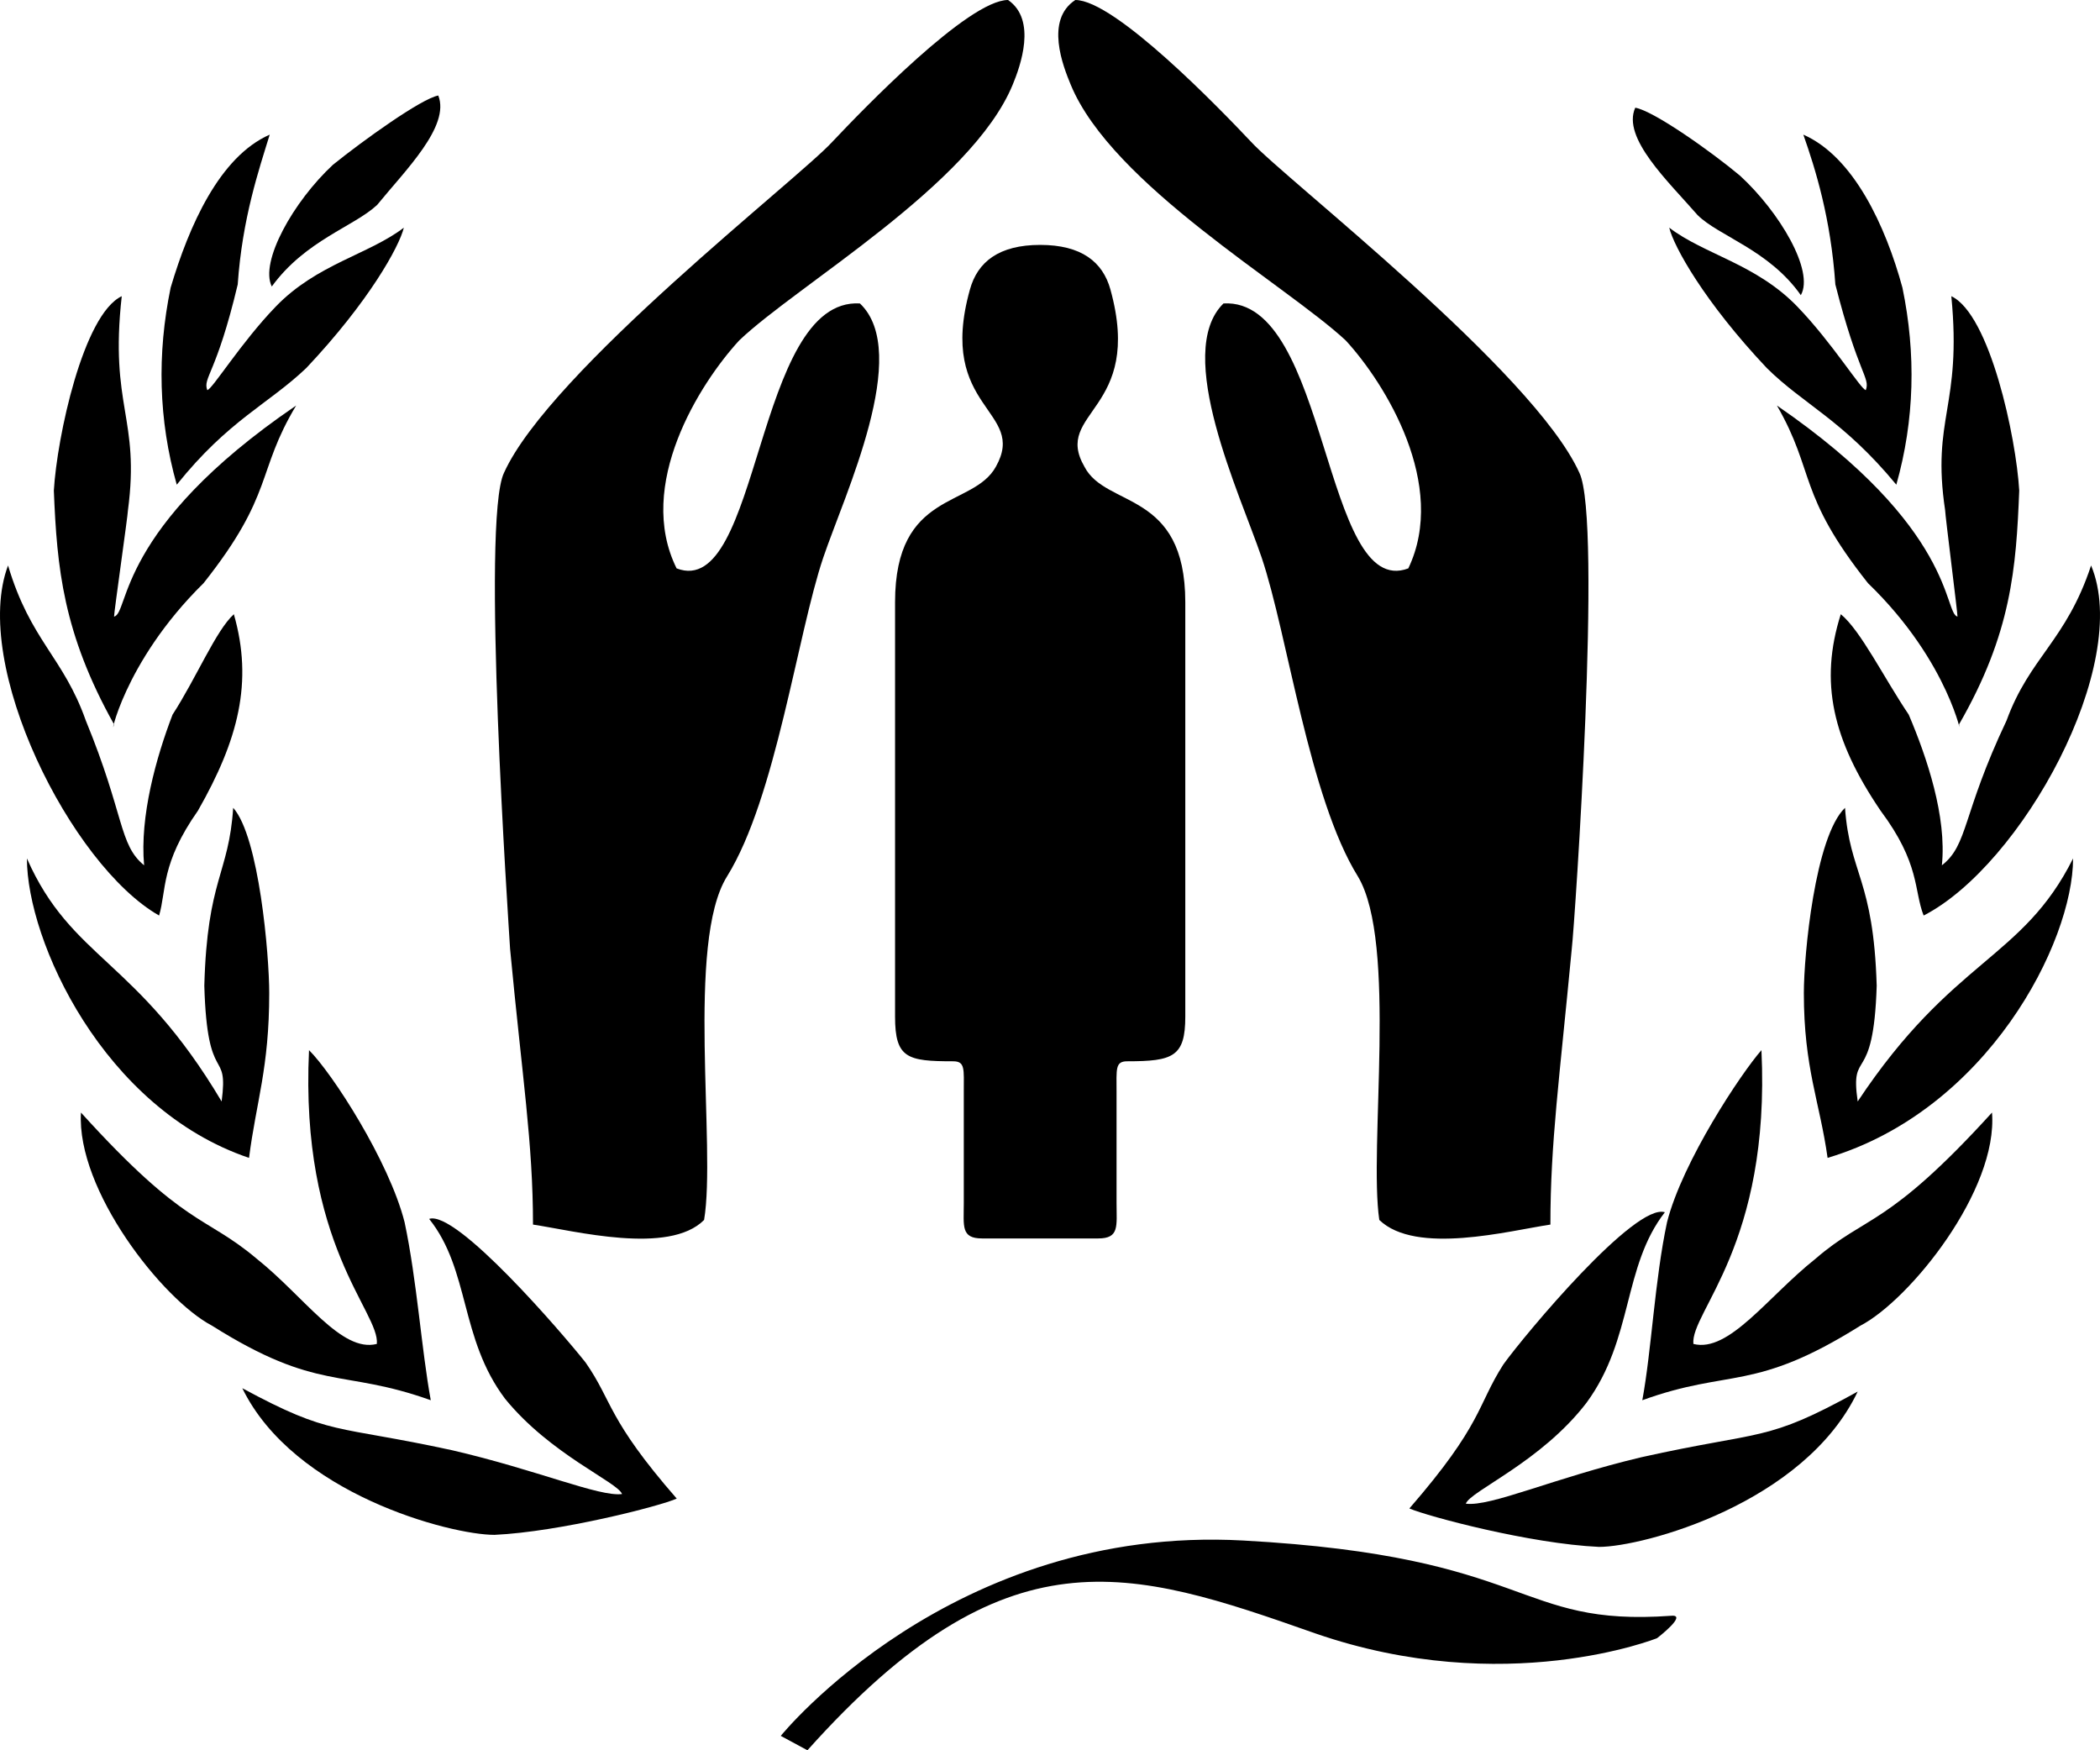
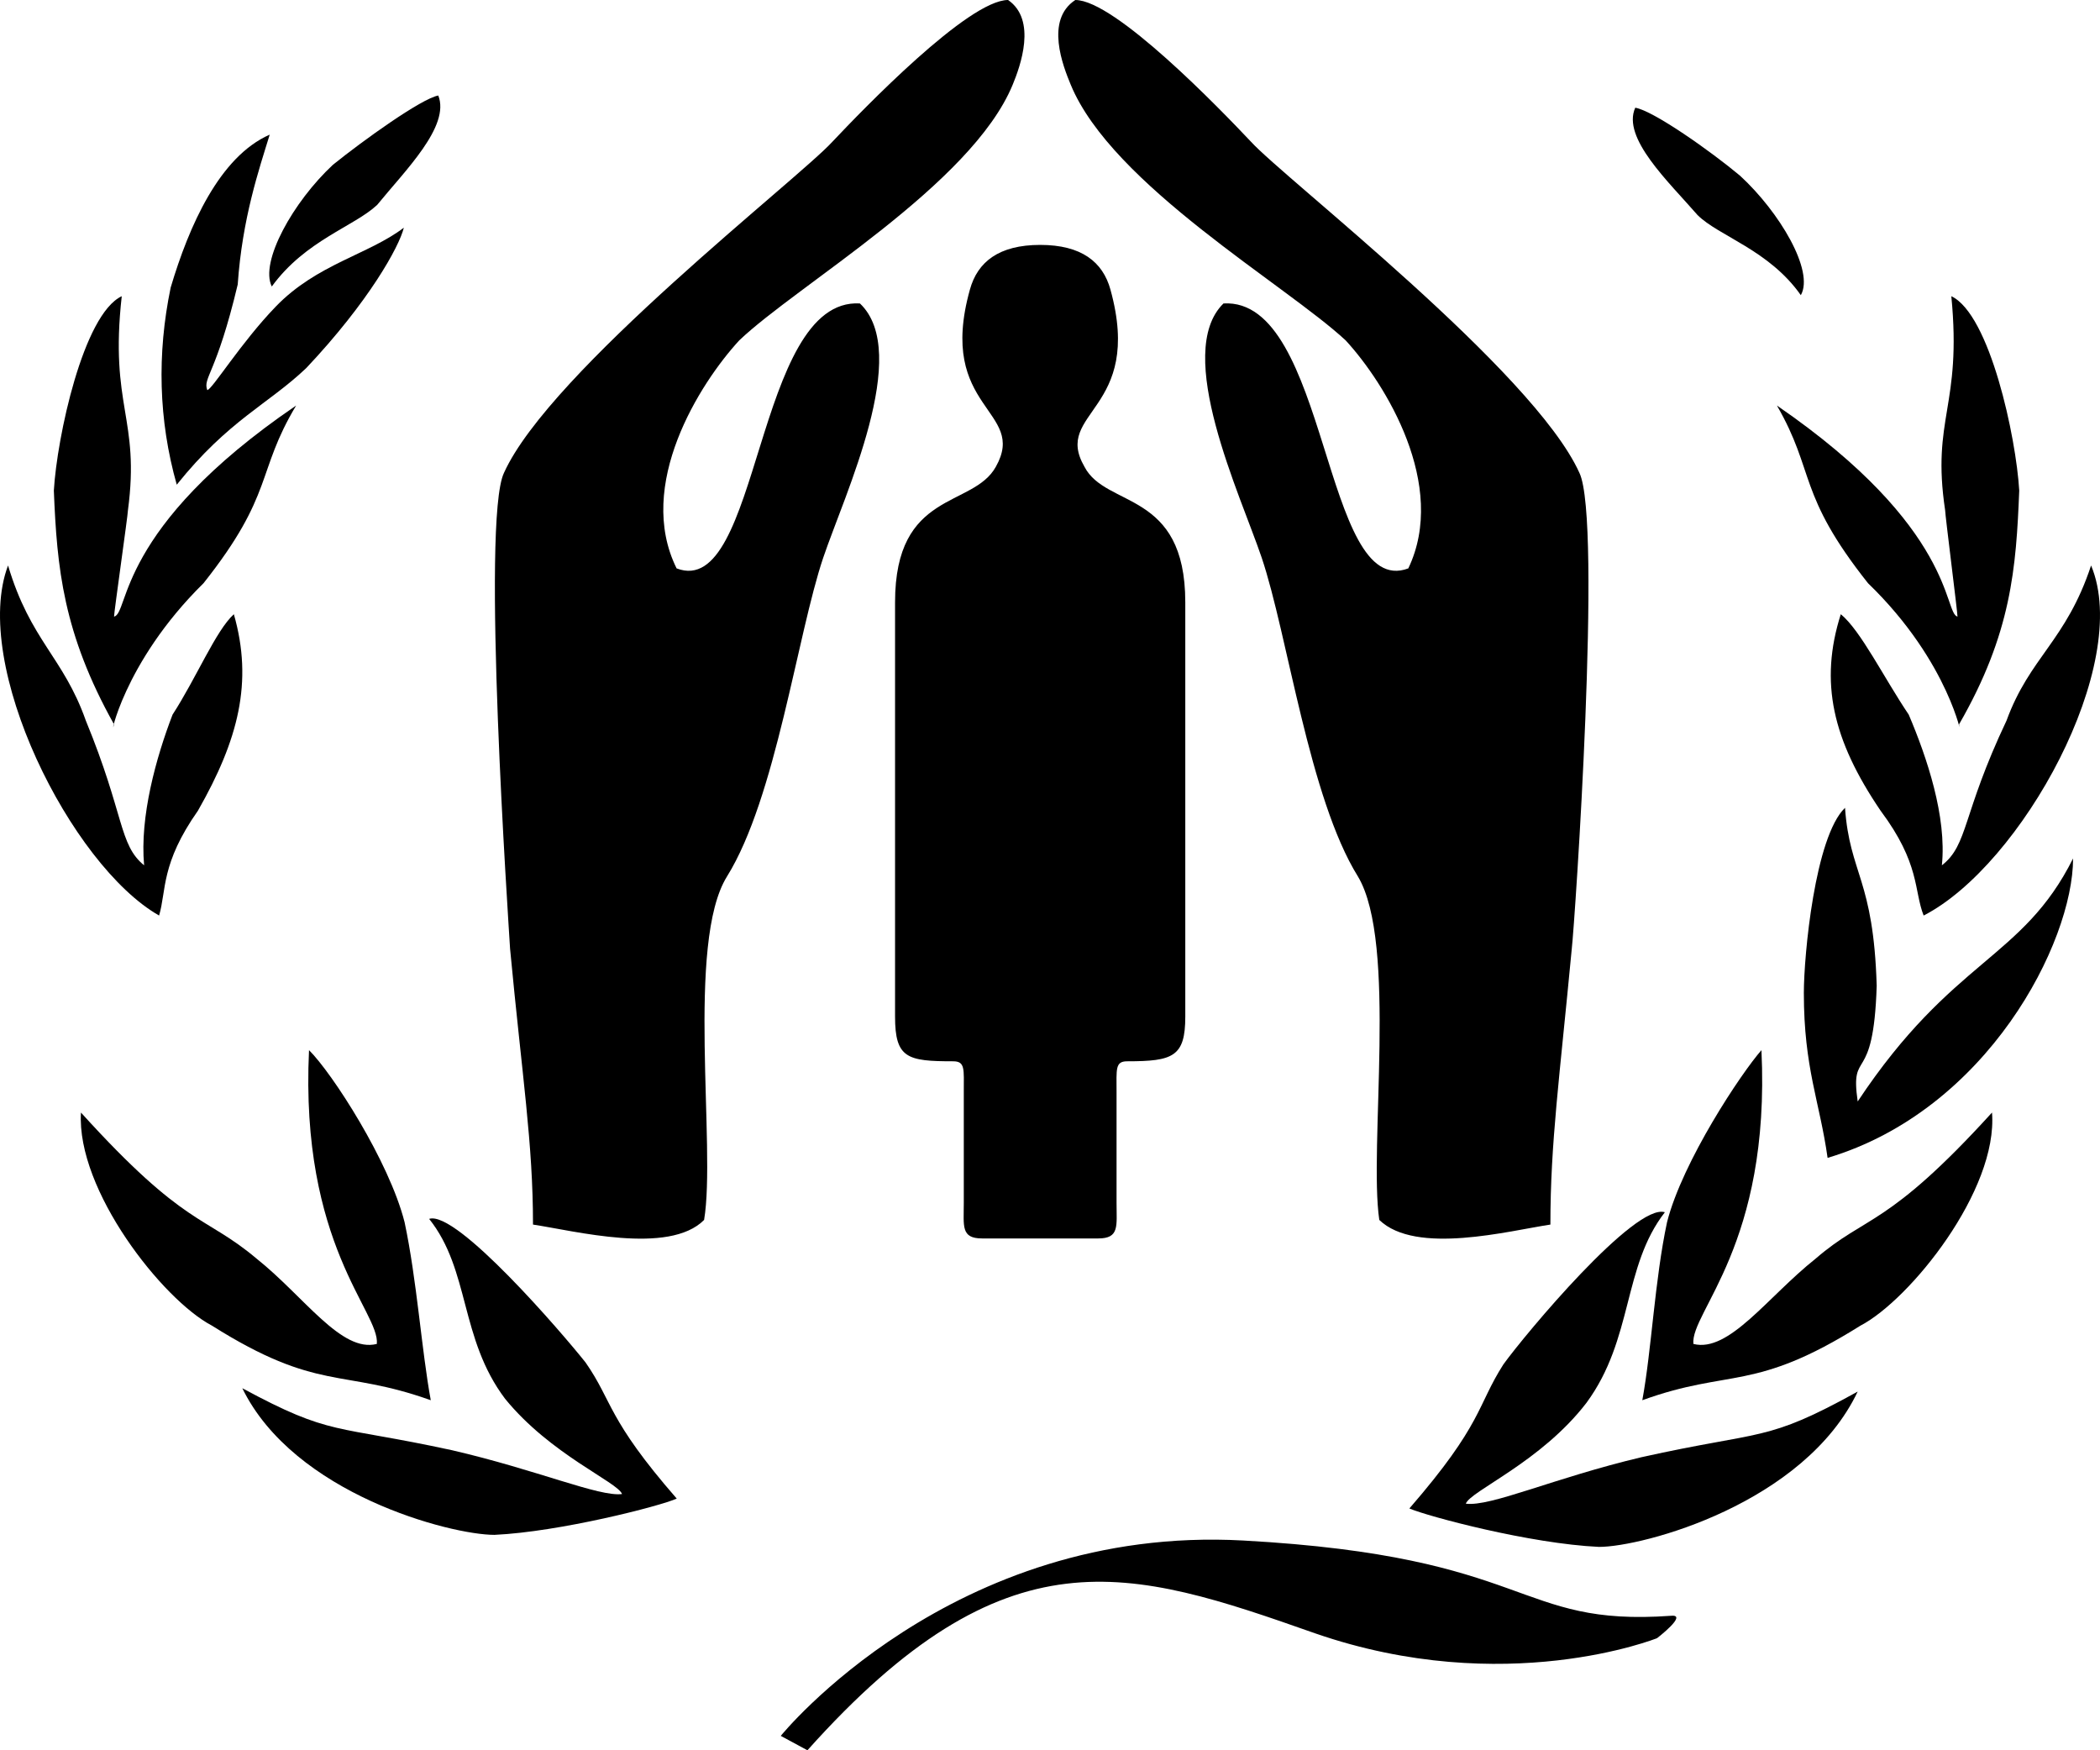
<svg xmlns="http://www.w3.org/2000/svg" width="78" height="65" viewBox="0 0 78 65" fill="none">
  <path fill-rule="evenodd" clip-rule="evenodd" d="M40.791 45.992C41.585 45.992 41.472 45.534 41.472 44.676V40.557C41.472 39.699 41.415 39.413 41.869 39.413C43.571 39.413 44.025 39.242 44.025 37.754V22.367C44.025 18.191 41.075 18.877 40.28 17.333C39.089 15.273 42.493 15.273 41.245 10.754C40.961 9.725 40.167 9.095 38.635 9.095C37.103 9.095 36.309 9.725 36.025 10.754C34.777 15.216 38.181 15.216 36.989 17.333C36.138 18.877 33.245 18.191 33.245 22.367V37.754C33.245 39.299 33.699 39.413 35.401 39.413C35.855 39.413 35.798 39.699 35.798 40.557V44.676C35.798 45.534 35.684 45.992 36.479 45.992H40.791ZM27.457 12.642C25.982 14.244 23.599 18.019 25.131 21.108C28.252 22.309 28.024 11.04 31.94 11.269C33.869 13.1 31.372 18.362 30.578 20.708C29.613 23.568 28.819 29.631 27.003 32.549C25.471 35.009 26.606 42.617 26.152 45.305C24.847 46.621 21.329 45.706 19.797 45.477C19.797 42.445 19.4 40.043 18.946 35.237C18.889 34.265 17.868 19.335 18.719 17.561C20.421 13.786 29.67 6.636 30.918 5.263C32.053 4.061 35.968 0 37.443 0C38.521 0.744 37.897 2.46 37.614 3.146C36.082 6.864 29.613 10.583 27.457 12.642ZM49.983 12.642C51.458 14.244 53.785 18.019 52.309 21.108C49.132 22.309 49.359 11.04 45.444 11.269C43.571 13.1 46.068 18.362 46.862 20.708C47.827 23.568 48.621 29.631 50.437 32.549C51.912 35.009 50.834 42.617 51.231 45.305C52.593 46.621 56.054 45.706 57.586 45.477C57.586 42.445 57.926 40.043 58.38 35.237C58.494 34.265 59.515 19.335 58.664 17.561C56.962 13.786 47.713 6.636 46.465 5.263C45.33 4.061 41.415 0 39.94 0C38.805 0.744 39.486 2.46 39.77 3.146C41.302 6.864 47.77 10.583 49.983 12.642ZM14.01 7.608C13.159 8.409 11.343 8.924 10.095 10.64C9.641 9.725 10.889 7.494 12.364 6.121C13.499 5.206 15.655 3.661 16.279 3.547C16.733 4.691 15.031 6.35 14.01 7.608Z" fill="black" />
  <path fill-rule="evenodd" clip-rule="evenodd" d="M11.377 13.667C9.962 15.014 8.49 15.599 6.565 18C5.886 15.599 5.829 13.14 6.339 10.68C7.018 8.396 8.15 5.82 10.018 5C9.622 6.288 8.999 8.104 8.83 10.563C8.037 13.901 7.528 14.018 7.698 14.486C7.867 14.486 8.943 12.73 10.245 11.383C11.773 9.802 13.698 9.45 15 8.455C14.83 9.158 13.698 11.207 11.377 13.667Z" fill="black" />
  <path fill-rule="evenodd" clip-rule="evenodd" d="M4.236 26.902C2.344 23.518 2.115 21.094 2 18.218C2.115 16.244 3.089 11.677 4.522 11C4.064 15.116 5.21 15.511 4.752 18.951C4.752 19.12 4.236 22.729 4.236 22.898C4.809 22.785 4.293 19.628 11 15.06C9.51 17.541 10.197 18.331 7.561 21.657C4.522 24.646 4.064 27.578 4.236 26.902Z" fill="black" />
  <path fill-rule="evenodd" clip-rule="evenodd" d="M7.353 30.105C5.964 32.08 6.186 33.068 5.909 34C2.632 32.135 -1.09 24.675 0.299 21C1.132 23.797 2.354 24.401 3.187 26.759C4.631 30.27 4.409 31.367 5.353 32.135C5.187 30.325 5.798 28.131 6.409 26.54C7.297 25.169 8.019 23.413 8.686 22.81C9.408 25.333 8.853 27.473 7.353 30.105Z" fill="black" />
-   <path fill-rule="evenodd" clip-rule="evenodd" d="M10 36.876C10 39.669 9.518 40.905 9.25 43C3.839 41.174 1 34.942 1 31.88C2.661 35.641 5.071 35.587 8.232 40.905C8.5 38.864 7.696 40.422 7.589 36.607C7.696 32.632 8.5 32.471 8.661 30C9.625 31.074 10 35.479 10 36.876Z" fill="black" />
  <path fill-rule="evenodd" clip-rule="evenodd" d="M15.027 45.387C15.485 47.535 15.657 50.135 16 52C12.68 50.813 11.822 51.717 7.872 49.23C6.04 48.27 2.835 44.2 3.007 41.317C6.899 45.613 7.586 45.104 9.532 46.743C11.306 48.157 12.68 50.248 13.997 49.909C14.111 48.722 11.135 46.235 11.478 39C12.337 39.848 14.454 43.126 15.027 45.387Z" fill="black" />
  <path fill-rule="evenodd" clip-rule="evenodd" d="M21.751 50.6C22.767 52.059 22.541 52.677 25.136 55.653C24.516 55.933 20.792 56.888 18.366 57C16.73 57 10.918 55.484 9 51.554C12.329 53.351 12.385 52.901 16.786 53.856C19.946 54.586 22.259 55.596 23.105 55.484C22.936 55.035 20.453 54.024 18.761 51.947C17.068 49.701 17.463 47.175 15.94 45.266C16.955 44.929 20.905 49.533 21.751 50.6ZM63.051 7.986C63.841 8.772 65.703 9.278 66.888 10.962C67.396 10.064 66.098 7.874 64.631 6.526C63.559 5.628 61.415 4.112 60.738 4C60.23 5.123 61.979 6.751 63.051 7.986Z" fill="black" />
-   <path fill-rule="evenodd" clip-rule="evenodd" d="M65.623 13.667C66.981 15.014 68.453 15.599 70.435 18C71.114 15.599 71.171 13.14 70.661 10.68C70.038 8.396 68.85 5.82 66.981 5C67.434 6.288 68.001 8.104 68.17 10.563C69.019 13.901 69.472 14.018 69.302 14.486C69.133 14.486 68.057 12.73 66.755 11.383C65.227 9.802 63.302 9.45 62 8.455C62.17 9.158 63.302 11.207 65.623 13.667Z" fill="black" />
  <path fill-rule="evenodd" clip-rule="evenodd" d="M72.764 26.902C74.713 23.518 74.885 21.094 75 18.218C74.885 16.244 73.911 11.677 72.478 11C72.879 15.116 71.733 15.511 72.248 18.951C72.248 19.12 72.707 22.729 72.707 22.898C72.191 22.785 72.65 19.628 66 15.06C67.433 17.541 66.745 18.331 69.382 21.657C72.478 24.646 72.879 27.578 72.764 26.902Z" fill="black" />
  <path fill-rule="evenodd" clip-rule="evenodd" d="M69.849 30.105C71.327 32.08 71.081 33.068 71.45 34C75.083 32.135 79.208 24.675 77.669 21C76.745 23.797 75.391 24.401 74.529 26.759C72.866 30.27 73.113 31.367 72.127 32.135C72.312 30.325 71.573 28.131 70.896 26.54C69.972 25.169 69.111 23.413 68.372 22.81C67.571 25.333 68.064 27.473 69.849 30.105Z" fill="black" />
  <path fill-rule="evenodd" clip-rule="evenodd" d="M67 36.876C67 39.669 67.588 40.905 67.882 43C73.823 41.227 77 34.996 77 31.88C75.118 35.641 72.529 35.587 69 40.905C68.706 38.864 69.588 40.422 69.706 36.607C69.588 32.632 68.706 32.471 68.529 30C67.412 31.074 67 35.479 67 36.876Z" fill="black" />
  <path fill-rule="evenodd" clip-rule="evenodd" d="M61.919 45.387C61.46 47.535 61.345 50.135 61 52C64.276 50.813 65.138 51.717 69.103 49.23C70.942 48.27 74.218 44.2 73.989 41.317C70.081 45.613 69.333 45.104 67.437 46.743C65.655 48.157 64.218 50.248 62.897 49.909C62.782 48.722 65.77 46.235 65.425 39C64.678 39.848 62.494 43.126 61.919 45.387Z" fill="black" />
  <path fill-rule="evenodd" clip-rule="evenodd" d="M55.841 50.668C54.852 52.214 55.084 52.868 52.348 56.02C53.047 56.318 56.831 57.329 59.393 57.447C61.023 57.447 67.02 55.842 69 51.679C65.565 53.582 65.507 53.106 60.965 54.117C57.705 54.89 55.376 55.961 54.444 55.842C54.619 55.366 57.239 54.296 58.927 52.095C60.674 49.717 60.266 47.041 61.838 45.019C60.732 44.662 56.657 49.538 55.841 50.668ZM29.99 65L29 64.465C29 64.465 35.346 56.615 46.176 57.21C57.006 57.804 56.249 60.421 62.071 60.005C62.712 59.945 61.547 60.837 61.547 60.837C61.547 60.837 55.9 63.097 48.854 60.659C41.926 58.221 37.384 56.734 29.99 65Z" fill="black" />
</svg>